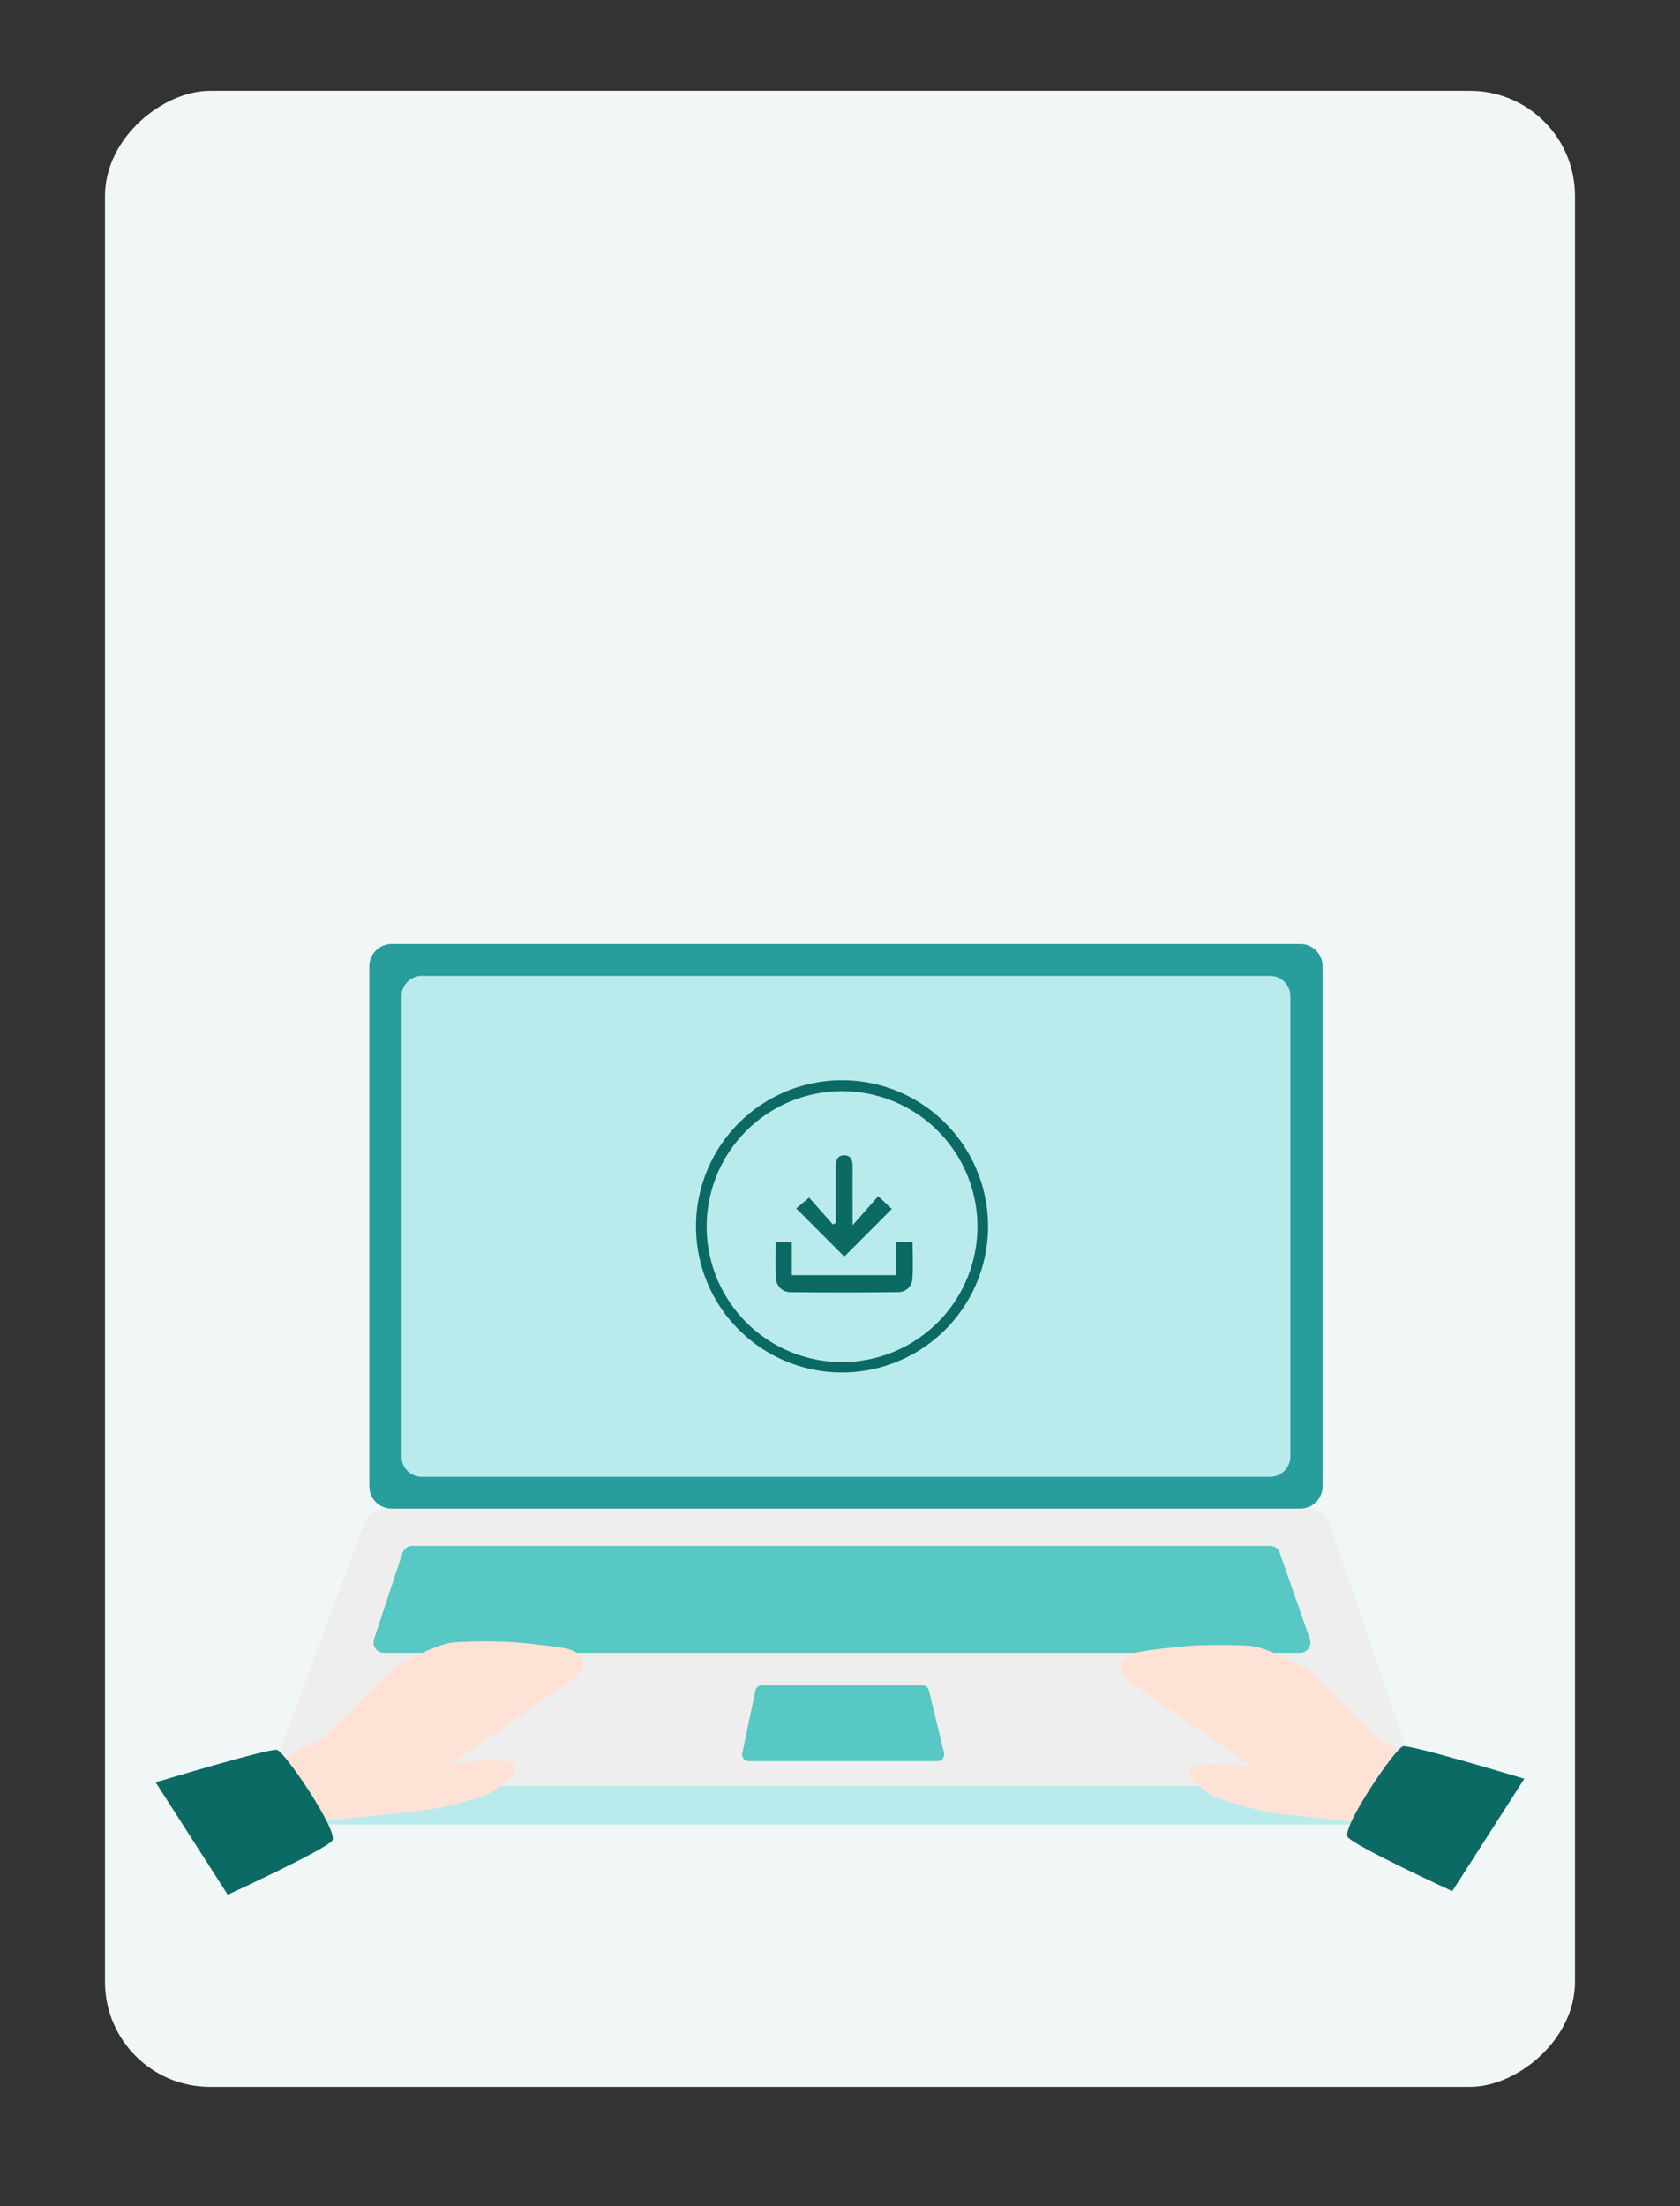
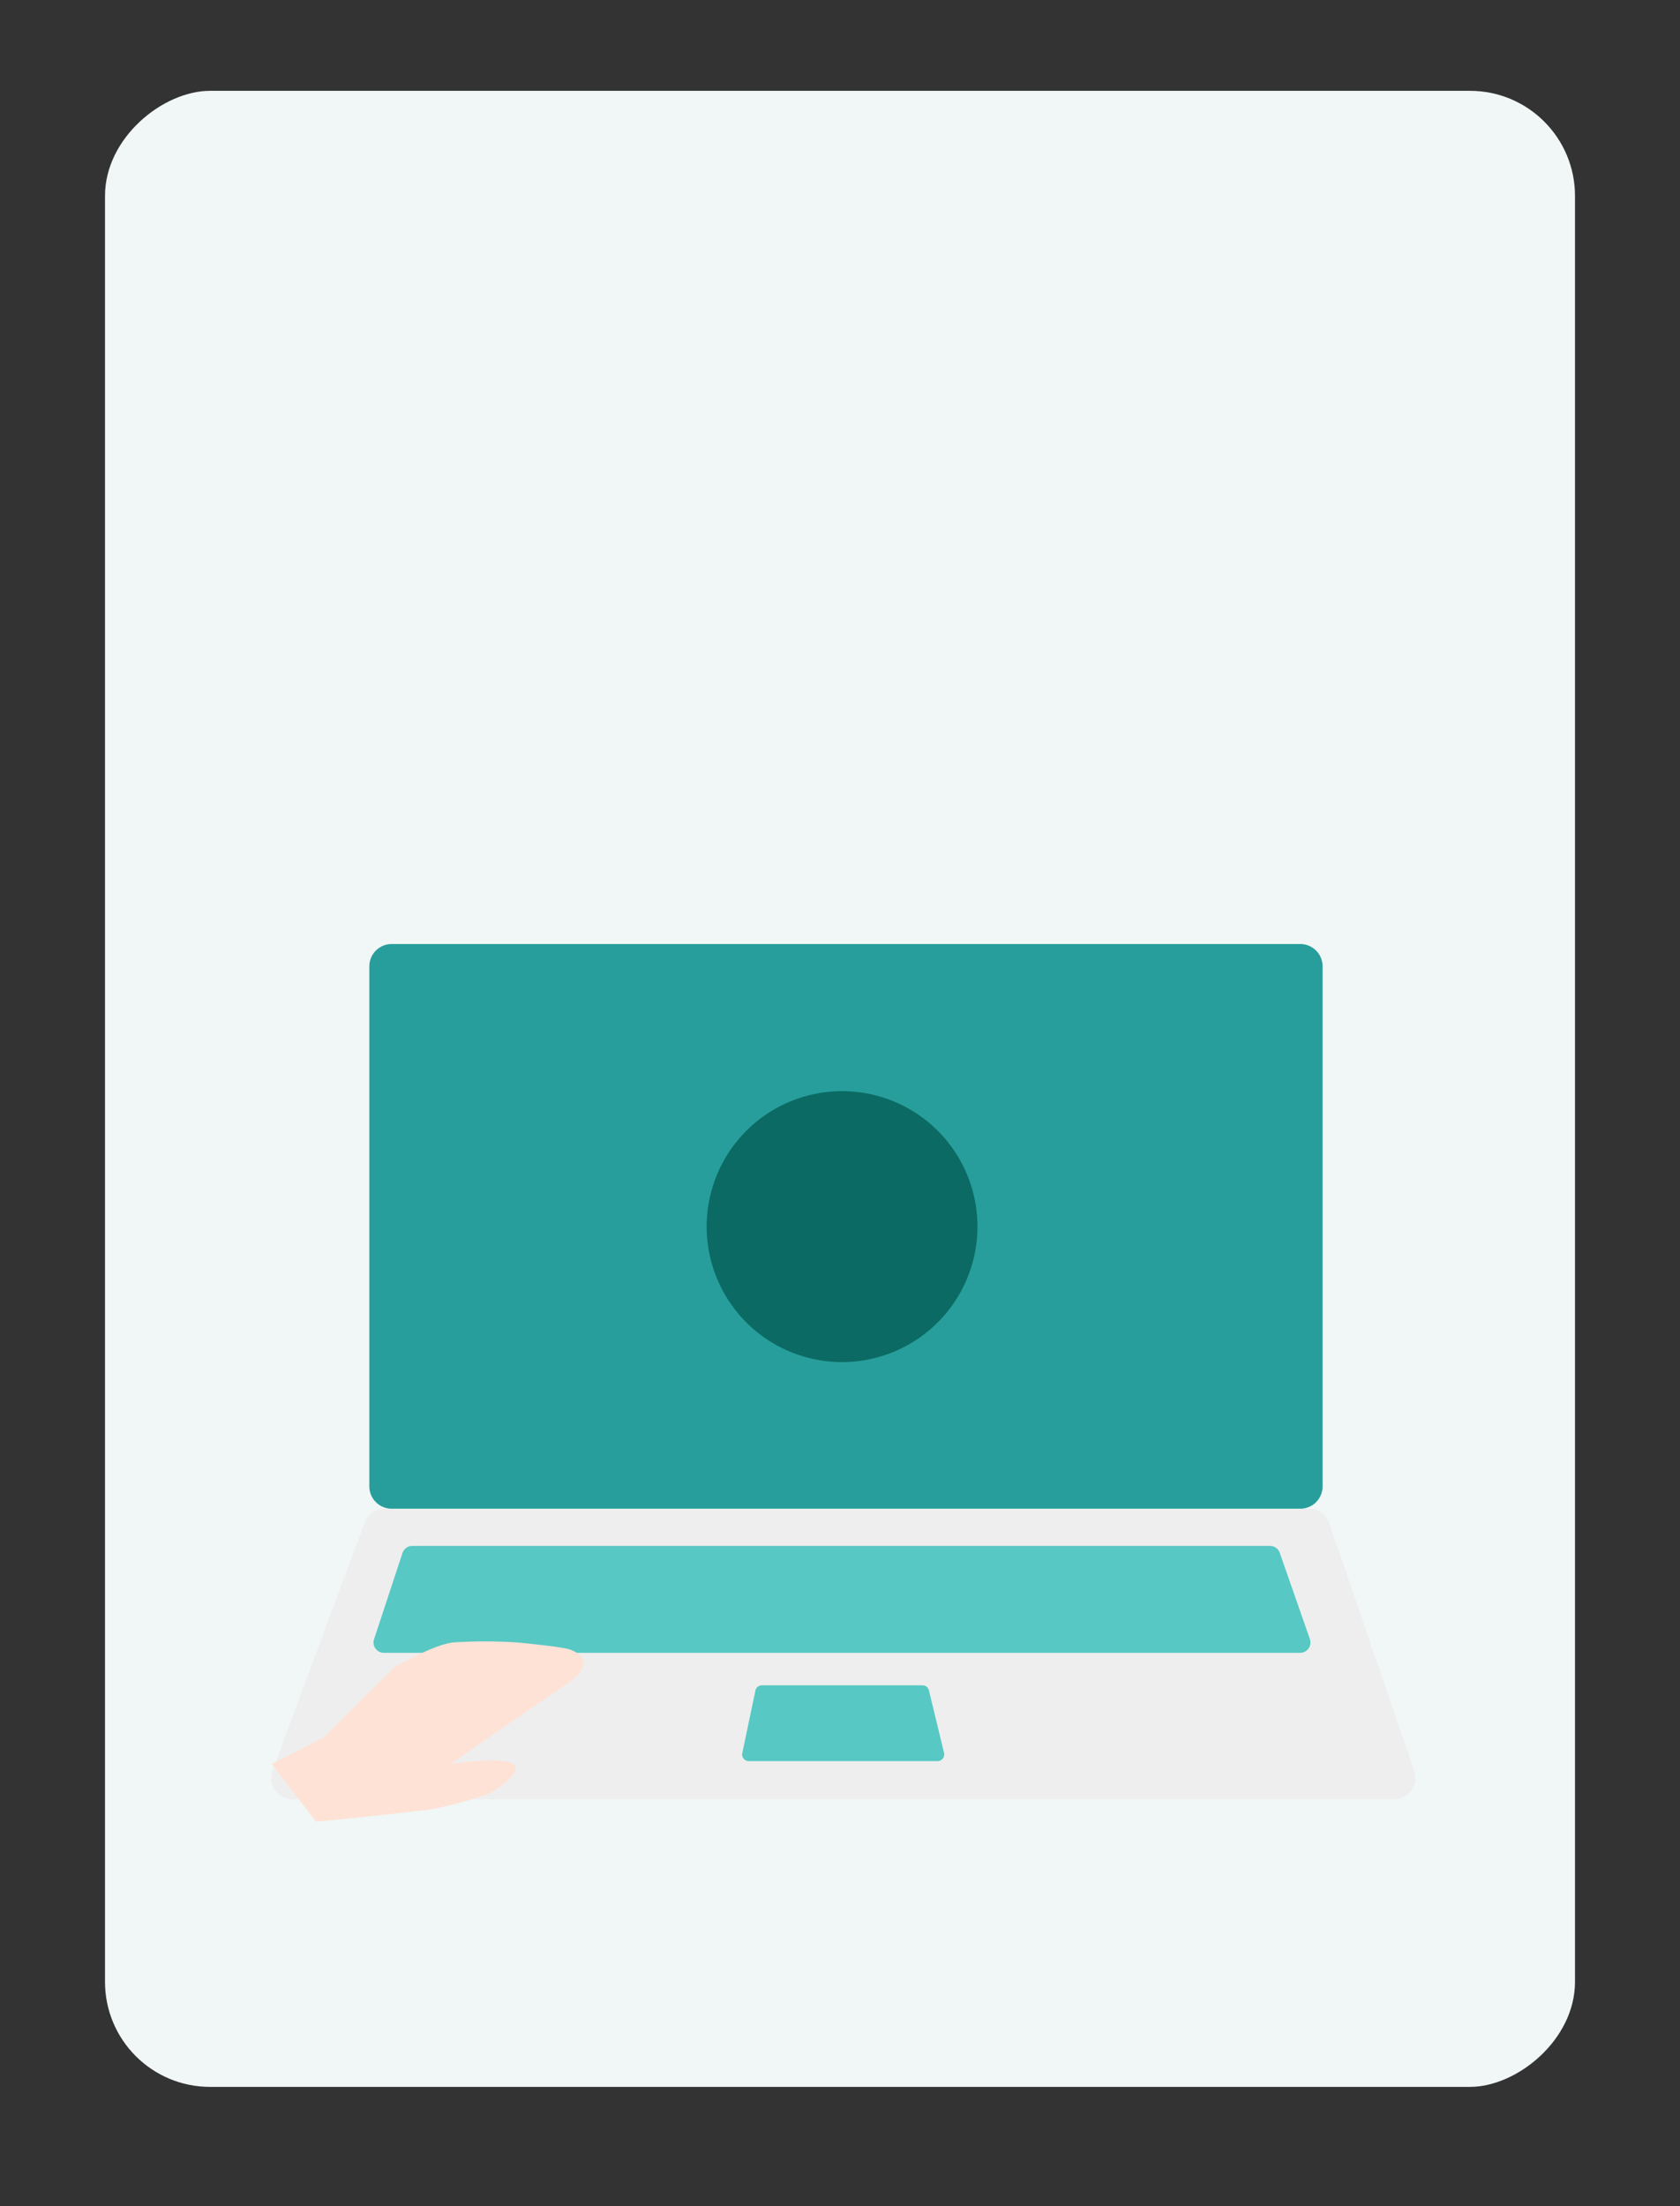
<svg xmlns="http://www.w3.org/2000/svg" width="320" height="420" viewBox="0 0 320 420">
  <rect x="0" y="0" width="320" height="420" fill="#333333" stroke="none" />
  <defs>
    <clipPath id="a">
      <rect width="320" height="420" transform="translate(-6887 -1243)" fill="#e63f41" opacity="0.256" />
    </clipPath>
  </defs>
  <g transform="translate(6887 1243)" clip-path="url(#a)">
    <rect width="380" height="280" rx="20" transform="translate(-6587 -1225.708) rotate(90)" fill="#f0f7f6" />
    <g transform="translate(6727.898 -4815.179)">
      <path d="M229.537,132.131H19.849a4.1,4.1,0,0,1-3.844-5.528L33.511,79.472A4.1,4.1,0,0,1,37.354,76.8H213.378a4.1,4.1,0,0,1,3.877,2.77l16.16,47.131a4.1,4.1,0,0,1-3.879,5.43" transform="translate(-13578.956 3782.599)" fill="#eee" />
      <path d="M206.4,107.5H33.329a4.25,4.25,0,0,1-4.25-4.25v-99A4.251,4.251,0,0,1,33.329,0H206.4a4.25,4.25,0,0,1,4.25,4.25v99a4.249,4.249,0,0,1-4.25,4.25" transform="translate(-13573.626 3751.898)" fill="#279e9b" />
-       <path d="M198.9,99.709H37.326a3.865,3.865,0,0,1-3.865-3.866V8.2a3.865,3.865,0,0,1,3.865-3.866H198.9A3.866,3.866,0,0,1,202.762,8.2V95.843a3.866,3.866,0,0,1-3.866,3.866" transform="translate(-13571.874 3753.629)" fill="#b9ebed" />
      <path d="M206.141,102.213H31.619a1.97,1.97,0,0,1-1.871-2.588l5.418-16.413a1.968,1.968,0,0,1,1.87-1.352H200.405a1.968,1.968,0,0,1,1.859,1.32L208,99.592a1.971,1.971,0,0,1-1.86,2.62" transform="translate(-13573.398 3784.622)" fill="#57c8c3" />
      <path d="M117.053,115.249H81.065a1.254,1.254,0,0,1-1.228-1.512l2.5-11.917a1.254,1.254,0,0,1,1.228-1h30.6a1.256,1.256,0,0,1,1.219.959l2.883,11.917a1.255,1.255,0,0,1-1.219,1.55" transform="translate(-13553.346 3792.202)" fill="#57c8c3" />
-       <path d="M232.638,121.848H17.193a.959.959,0,0,1-.941-.774l-1.072-5.46a.959.959,0,0,1,.941-1.144H233.345a.959.959,0,0,1,.95,1.082l-.707,5.46a.959.959,0,0,1-.95.836" transform="translate(-13579.189 3797.658)" fill="#b9ebed" />
-       <path d="M156.709,118.688s-9.783-1.545-12.014,0,4.29,5.493,4.29,5.493a70.874,70.874,0,0,0,11.156,3.089c4.635.686,22.141,2.4,22.141,2.4l8.41-10.984-9.783-4.978L167.35,100.265s-7.561-4.419-11.327-4.747a96.78,96.78,0,0,0-11.846,0s-8.814.816-10.3,1.373c-5.6,2.108-.2,5.921-.2,5.921Z" transform="translate(-13532.748 3790.006)" fill="#ffe2d6" />
-       <path d="M182.157,136.69s-18.65-8.582-19.91-10.3,9.04-16.934,10.528-17.277,23.113,6.178,23.113,6.178Z" transform="translate(-13520.435 3795.512)" fill="#0b6a63" />
      <path d="M49.8,118.2s9.783-1.545,12.014,0-4.29,5.493-4.29,5.493a70.874,70.874,0,0,1-11.156,3.089c-4.635.686-22.141,2.4-22.141,2.4L15.813,118.2l9.783-4.978L39.155,99.78s7.561-4.419,11.327-4.747a96.78,96.78,0,0,1,11.846,0s8.814.816,10.3,1.373c5.6,2.108.2,5.921.2,5.921Z" transform="translate(-13578.929 3789.812)" fill="#ffe2d6" />
-       <path d="M13.73,137.175s18.65-8.582,19.91-10.3S24.6,109.943,23.113,109.6,0,115.778,0,115.778Z" transform="translate(-13585.25 3795.706)" fill="#0b6a63" />
-       <path d="M101.3,74.158a27.814,27.814,0,1,1,27.866-27.744A27.819,27.819,0,0,1,101.3,74.158m25.845-27.676a25.789,25.789,0,1,0-25.778,25.7,25.809,25.809,0,0,0,25.778-25.7" transform="translate(-13555.861 3759.305)" fill="#0b6a63" />
+       <path d="M101.3,74.158A27.819,27.819,0,0,1,101.3,74.158m25.845-27.676a25.789,25.789,0,1,0-25.778,25.7,25.809,25.809,0,0,0,25.778-25.7" transform="translate(-13555.861 3759.305)" fill="#0b6a63" />
      <path d="M96.323,48.023,87.17,38.856c.676-.572,1.418-1.2,2.454-2.073l4.5,5.1.578-.242V37.732c0-2.332.008-4.665,0-7,0-1.132.413-2.018,1.633-2s1.578.932,1.571,2.055c-.018,3.008,0,6.016,0,9.024v2.24l4.887-5.525c1.17,1.1,1.9,1.787,2.581,2.433-3.068,3.075-6.053,6.064-9.047,9.063" transform="translate(-13550.404 3763.384)" fill="#0b6a63" />
      <path d="M84.388,40.545h3.067v6.3h19.878V40.524h3.135c0,2.359.123,4.682-.043,6.983a2.652,2.652,0,0,1-2.7,2.562q-10.234.113-20.467.015a2.738,2.738,0,0,1-2.823-2.662c-.171-2.245-.043-4.513-.043-6.877" transform="translate(-13551.534 3768.098)" fill="#0b6a63" />
    </g>
  </g>
</svg>